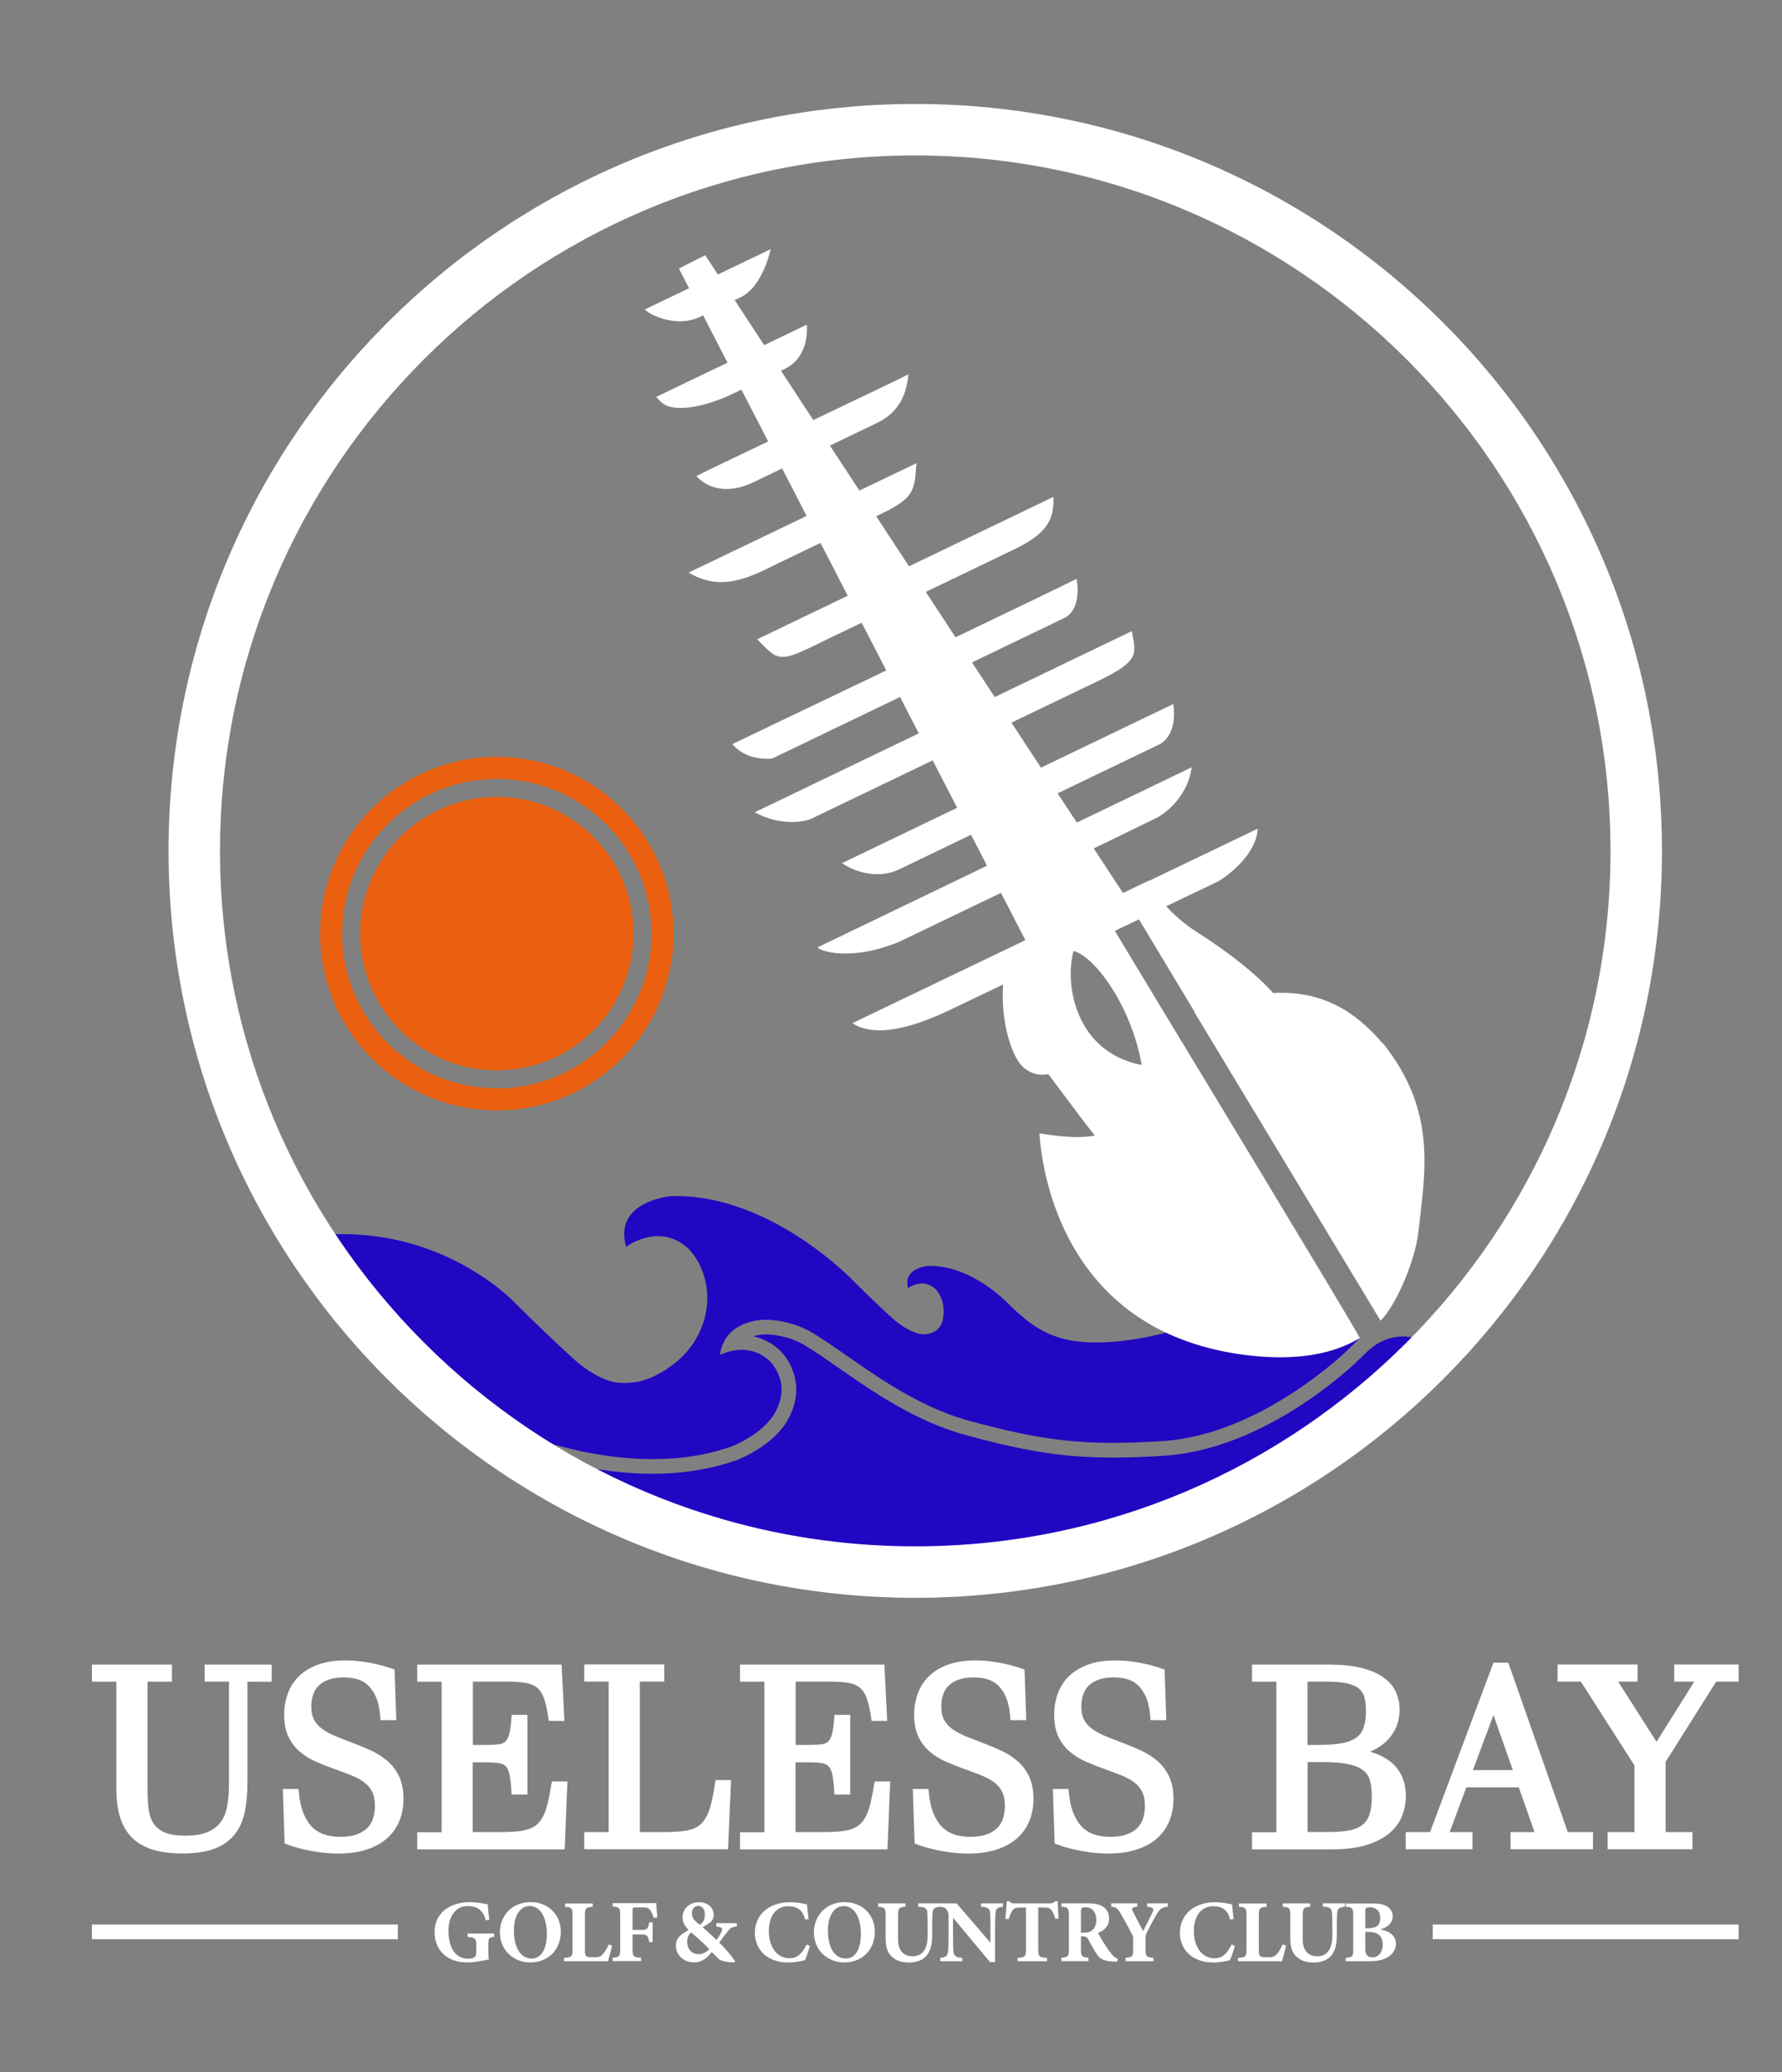
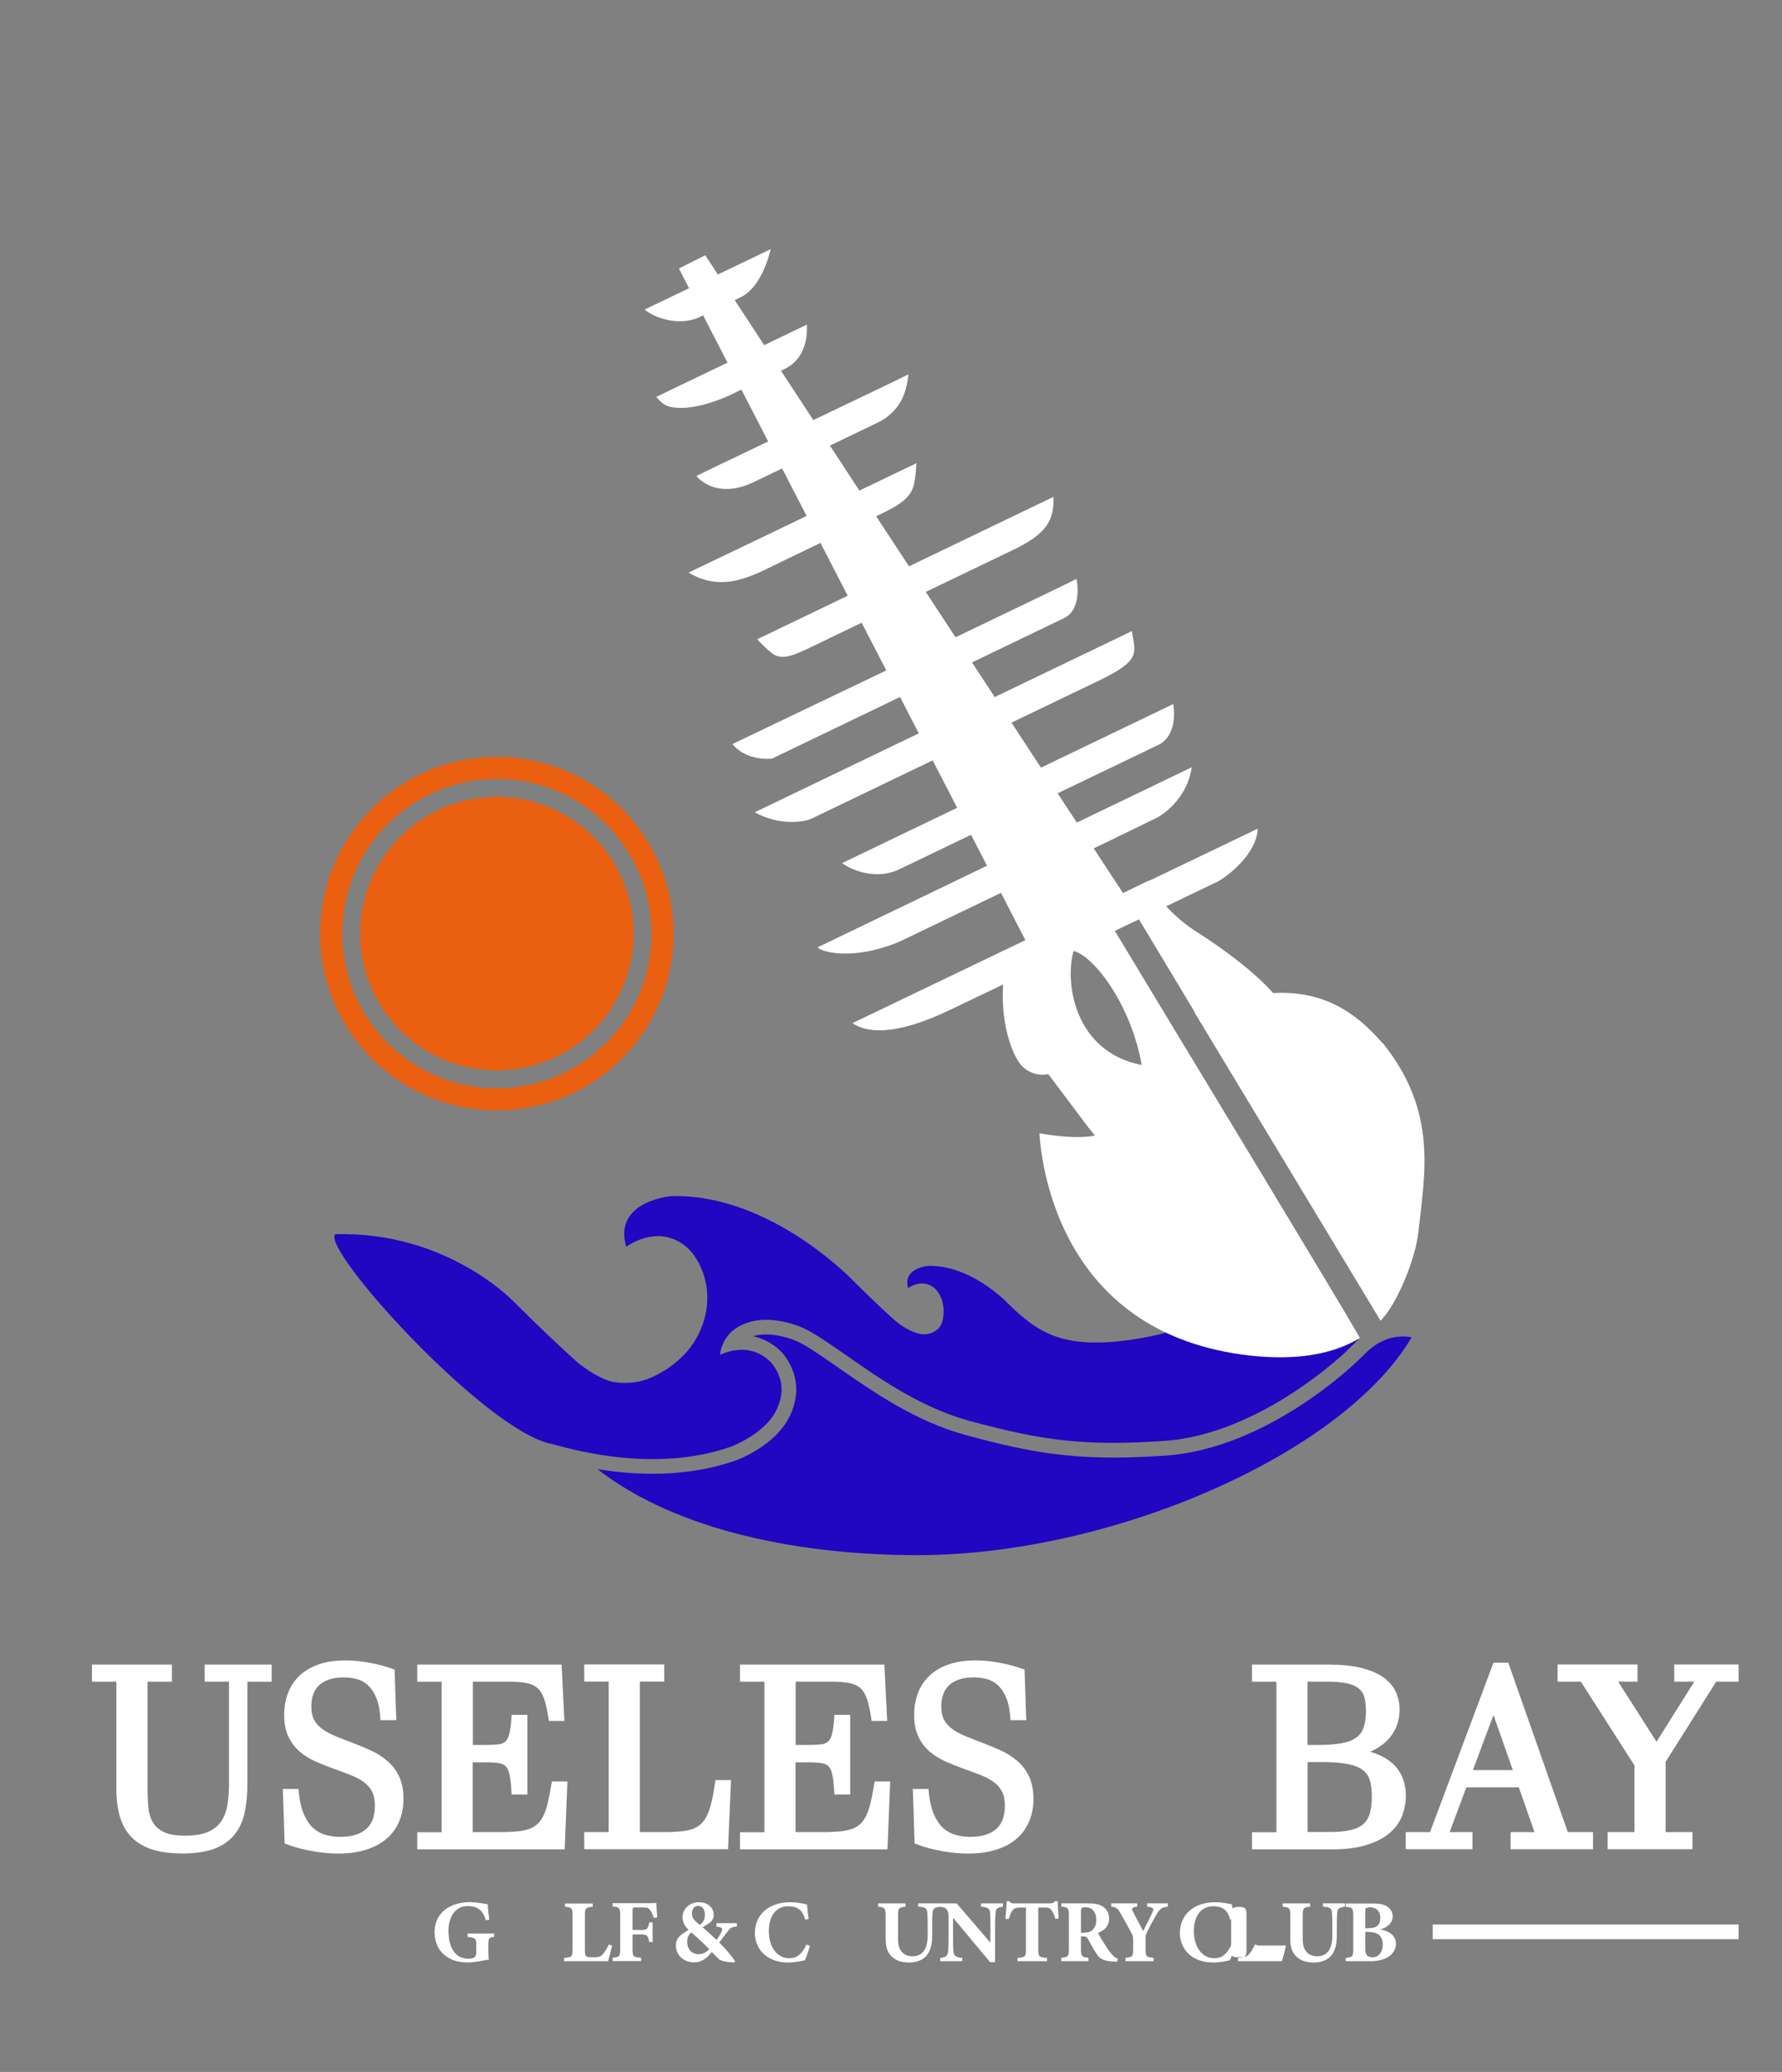
<svg xmlns="http://www.w3.org/2000/svg" id="a" viewBox="0 0 242.42 281.78">
  <rect x="0" y="0" width="242.42" height="281.78" fill="#808080" stroke="none" />
  <defs>
    <style>.b{fill:#fff;}.c{fill:#ea6010;}.d{fill:#2106c2;}</style>
  </defs>
  <g>
    <path class="d" d="M188.33,182.27c-1.05,.42-1.95,1.14-2.75,1.95-.06,.06-.13,.12-.19,.18-.2,.2-.41,.4-.63,.6h.01c-.5,.5-12.4,12.04-26.31,12.97-2.6,.17-4.88,.26-6.97,.26-7.38,0-12.72-1.06-20-3.03-6.9-1.86-12.7-5.9-17.36-9.14-1.62-1.13-3.14-2.19-4.5-3.01-.84-.51-1.7-.89-2.57-1.13-1.04-.29-1.99-.44-2.85-.44-.37,0-.72,.03-1.04,.08-.25,.04-.49,.1-.71,.17,2.15,.46,3.65,1.79,4.26,2.63,.6,.79,1.05,1.69,1.32,2.63,.54,1.88,.3,3.83-.7,5.79l-.1,.19c-1.94,3.59-6.49,5.4-7,5.6-2.68,.95-5.57,1.54-8.64,1.76-.93,.07-1.89,.1-2.85,.1-2.53,0-5.03-.23-7.46-.62,10.96,8.54,27.98,11.69,43.55,11.69,26.42,0,57.88-13.77,67.2-29.63-1.16-.21-2.42-.13-3.71,.39Z" />
    <path class="d" d="M91.45,198.35c2.73-.2,5.44-.7,8.08-1.64,0,0,4.31-1.64,5.95-4.67,.03-.05,.06-.11,.08-.16,.63-1.22,1.02-2.72,.56-4.33-.19-.65-.5-1.32-1.01-2,0,0-2.47-3.38-7.15-1.3,0,0,.02-.68,.4-1.52,.52-1.16,1.71-2.64,4.47-3.13,1.61-.28,3.32,0,4.76,.4,1.08,.3,2.1,.76,3.06,1.34,5.34,3.22,12.41,9.52,21.35,11.93,9.73,2.63,15.47,3.43,26.31,2.7,13.33-.89,25.05-12.39,25.05-12.39,0,0-.04,.03-.1,.07,.57-.53,1.13-1.07,1.67-1.66-6.51-3.37-13.99-5.61-22.05-2.88,0,0-.23,0-.15,.03,2.07,.72-9.37,4.25-16.36,3.27-3.64-.51-6.11-2.01-9.28-5.18,0,0-4.95-5.24-10.87-5.07,0,0-1.07,.09-1.89,.64-.65,.44-1.14,1.17-.79,2.38,0,0,1.94-1.48,3.67,.08,0,0,1.71,1.51,.98,4.51-.1,.3-.26,.58-.45,.83-.45,.47-1.49,1.22-3.14,.66h0c-.78-.26-1.72-.76-2.84-1.66-1.59-1.43-3.46-3.19-5.63-5.36,0,0-11.31-11.96-24.83-11.57,0,0-5.34,.44-6.25,4.05-.2,.79-.19,1.72,.14,2.84,0,0,1.25-.95,3.01-1.31,1.56-.32,3.51-.18,5.37,1.5,0,0,2.01,1.75,2.54,5.25s-.84,7.22-3.5,9.69c-1,.93-2.26,1.85-3.86,2.58-.92,.42-1.92,.7-2.93,.77h-.01c-1.14,.09-2.19,.01-2.98-.26h0c-1.16-.38-2.58-1.14-4.25-2.48-2.38-2.14-5.18-4.77-8.43-8.02,0,0-9.07-9.86-24.55-9.43-1.98,1.99,20.64,27.01,29.6,28.56,5,1.41,10.63,2.33,16.22,1.93Z" />
-     <path class="b" d="M124.51,21.14c52.15,0,94.58,42.43,94.58,94.58s-42.43,94.58-94.58,94.58S29.93,167.88,29.93,115.72,72.36,21.14,124.51,21.14m0-7c-56.1,0-101.58,45.48-101.58,101.58s45.48,101.58,101.58,101.58,101.58-45.48,101.58-101.58S180.61,14.14,124.51,14.14h0Z" />
    <path class="b" d="M188.06,141.86c-3.74-4.36-8.2-7.16-14.86-6.81-2.38-2.65-6.08-5.55-10.28-8.23-1.89-1.2-3.26-2.46-4.27-3.57l7.04-3.37c1.51-.87,5.24-3.76,5.41-7.18l-14.8,7.1-.02-.04-3.51,1.69-3.98-6.07,2.17-1.04,6.46-3.15s4.01-2.06,4.7-6.84l-15.63,7.52-2.61-3.98,13.96-6.71c2.49-1.57,1.79-5.23,1.77-5.43l-18,8.65-4.01-6.12,11.88-5.71c5.92-2.84,4.92-3.82,4.5-6.74l-18.66,8.97-3.09-4.71,12.51-6.02c2.43-1.14,1.83-4.95,1.7-5.34-.58,.32-7.83,3.81-16.45,7.94l-4.05-6.17,11.9-5.72c4.48-2.15,5.61-4.01,5.46-7.2l-19.64,9.44-4.47-6.81,.64-.31c4.68-2.23,4.55-3.26,4.85-6.91l-7.77,3.73-4.01-6.12,6.39-3.07c3.75-1.8,4.09-5.01,4.29-6.62-1.02,.53-6.81,3.3-12.94,6.22l-4.4-6.71,.5-.24c3.45-1.66,3.03-5.78,3.02-6.03-.6,.29-2.93,1.41-5.8,2.79l-4.01-6.12,.78-.38c3.07-1.45,4.11-6.55,4.11-6.55l-7.18,3.44-1.72-2.62-3.58,1.81,1.38,2.68-6.03,2.89c.98,.97,4.54,2.41,7.45,1.04l.49-.24,3.32,6.43c-4.54,2.18-8.94,4.29-9.7,4.66,.45,.53,1.02,1.11,1.72,1.3,3.22,.89,8.17-1.48,8.22-1.5l1.65-.79,3.64,7.05c-4.92,2.35-9.05,4.32-9.76,4.7,0,0,2.55,3.35,7.81,.82l3.85-1.85,3.33,6.46-3.23,1.55-.85,.41s-9.77,4.69-11.97,5.74c4.73,2.87,8.9,.31,12.41-1.37l5.53-2.66,3.7,7.18-12.31,5.92s1.95,2.12,2.62,2.24c1.62,.6,3.33-.55,9.05-3.27l2.54-1.22,3.35,6.49c-10.83,5.18-20.93,10.01-20.93,10.01,0,0,1.55,2.26,5.37,1.99l17.43-8.39,2.55,4.95-22.32,10.73c3.34,1.83,6.59,1.38,7.72,.87l16.49-7.93,3.33,6.45-5.68,2.73-9.98,4.8c2.2,1.5,5.26,2.05,7.78,.84l9.77-4.7,2.17,4.21-23.03,11.09c.16,.49,4.48,2.01,11.13-.77l13.8-6.63,3.32,6.43-23.53,11.29c1.74,1.16,5.32,1.99,13.21-1.77l7.29-3.49c-.36,5.76,1.43,10.01,2.63,11.15,1.39,1.33,2.96,1.12,3.03,1.11l.49-.07,5.17,6.89,1.16,1.47c-1.76,.34-4.15,.27-7.54-.31,.32,4.95,3.16,27.39,28.69,30.23,6.16,.68,11.16-.12,14.91-2.39-1.58-2.93-25.2-41.89-25.2-41.89h0l-8.14-13.48,3.28-1.57,7.59,12.62-.04,.02,25.32,41.95c2.24-2.24,4.74-8.42,5.13-11.96,.91-8.22,2.63-16.49-4.83-25.81Zm-42.01-12.52c2.63,.59,7.73,7.04,9.25,15.4-.01,.03-.02,.06-.04,.09-9-1.79-10.46-10.99-9.22-15.49Z" />
    <path class="c" d="M67.59,105.93c11.6,0,21.04,9.44,21.04,21.04s-9.44,21.04-21.04,21.04-21.04-9.44-21.04-21.04,9.44-21.04,21.04-21.04m0-3c-13.28,0-24.04,10.76-24.04,24.04s10.76,24.04,24.04,24.04,24.04-10.76,24.04-24.04-10.76-24.04-24.04-24.04h0Zm0,5.44c-10.27,0-18.6,8.33-18.6,18.6s8.33,18.6,18.6,18.6,18.6-8.33,18.6-18.6-8.33-18.6-18.6-18.6Z" />
  </g>
  <g>
    <g>
      <path class="b" d="M27.83,228.7h3.32v13.96c0,1.03-.08,2-.23,2.88-.14,.84-.42,1.57-.84,2.18-.41,.59-.99,1.06-1.75,1.4-.77,.35-1.82,.53-3.11,.53s-2.26-.17-2.94-.5c-.67-.33-1.16-.76-1.48-1.31-.33-.56-.54-1.24-.61-2-.08-.83-.12-1.72-.12-2.64v-14.49h3.32v-2.33H12.51v2.33h3.32v14.57c0,1.48,.17,2.79,.51,3.88,.35,1.12,.9,2.06,1.65,2.79,.74,.73,1.7,1.27,2.85,1.62,1.11,.33,2.45,.5,3.98,.5,1.71,0,3.15-.21,4.27-.62,1.15-.42,2.08-1.06,2.77-1.89,.68-.82,1.16-1.85,1.42-3.05,.25-1.16,.38-2.51,.38-4.02v-13.78h3.3v-2.33h-9.12v2.33Z" />
      <path class="b" d="M52.62,239.43c-.65-.56-1.39-1.02-2.21-1.39-.77-.35-1.58-.68-2.41-1-.88-.33-1.69-.65-2.42-.95-.69-.29-1.29-.62-1.78-.98-.46-.35-.83-.76-1.08-1.24-.25-.47-.37-1.07-.37-1.81,0-.62,.09-1.19,.28-1.68,.17-.47,.44-.88,.79-1.2,.36-.33,.81-.59,1.36-.77,.99-.33,2.45-.41,3.76-.06,.53,.14,1.01,.4,1.44,.77,.44,.38,.82,.92,1.13,1.6,.32,.7,.53,1.62,.62,2.76l.04,.46h2.14l-.23-6.88-.32-.11c-.48-.17-.98-.33-1.52-.47-.53-.14-1.07-.26-1.62-.36-.56-.1-1.12-.18-1.66-.23-1.93-.18-3.75-.04-5.16,.45-1.03,.35-1.91,.86-2.61,1.51-.71,.65-1.25,1.45-1.6,2.37-.35,.91-.53,1.92-.53,3,0,1.17,.19,2.16,.57,2.96,.38,.8,.9,1.48,1.55,2.04,.63,.54,1.37,1,2.19,1.36,.79,.35,1.63,.68,2.5,.99,.86,.31,1.64,.6,2.36,.89,.68,.27,1.26,.59,1.73,.95,.46,.35,.81,.76,1.06,1.26,.25,.49,.38,1.13,.38,1.91,0,.64-.09,1.23-.26,1.76-.17,.51-.43,.93-.8,1.29-.37,.36-.86,.65-1.44,.86-.6,.21-1.35,.32-2.22,.32-.72,0-1.41-.1-2.06-.29-.61-.18-1.17-.5-1.65-.94-.48-.45-.9-1.07-1.23-1.84-.34-.79-.58-1.8-.69-3l-.04-.45h-2.13l.24,7.42,.31,.12c.5,.19,1.05,.37,1.63,.52,.57,.15,1.16,.28,1.77,.39,.6,.11,1.22,.2,1.84,.26,.61,.06,1.22,.08,1.8,.08,1.34,0,2.56-.16,3.63-.49,1.09-.33,2.03-.81,2.79-1.44,.77-.63,1.37-1.43,1.78-2.36,.41-.92,.62-1.99,.62-3.16s-.21-2.25-.62-3.08c-.4-.83-.95-1.54-1.61-2.1Z" />
      <path class="b" d="M75,242.68c-.15,.98-.32,1.84-.49,2.55-.17,.69-.37,1.28-.61,1.75-.23,.45-.5,.82-.8,1.1-.3,.27-.66,.49-1.08,.64-.45,.16-.98,.28-1.59,.34-.63,.06-1.38,.1-2.22,.1h-3.9v-9.49h1.67c.77,0,1.4,.04,1.88,.11,.4,.06,.7,.2,.93,.42s.4,.59,.51,1.08c.12,.55,.22,1.32,.27,2.3l.03,.47h2.15v-10.83h-2.15l-.03,.47c-.06,.96-.17,1.7-.31,2.21-.13,.45-.31,.77-.53,.97-.22,.19-.54,.31-.93,.36-.47,.05-1.08,.08-1.8,.08h-1.67v-8.61h4.76c1.04,0,1.9,.07,2.57,.2,.61,.12,1.1,.35,1.47,.68,.37,.33,.67,.81,.88,1.42,.23,.66,.43,1.54,.59,2.61l.06,.43h2.12l-.38-7.66h-19.64v2.33h3.32v20.47h-3.32v2.33h20.06l.37-9.23h-2.11l-.07,.42Z" />
      <path class="b" d="M97.26,242.52c-.14,1.01-.3,1.89-.48,2.62-.17,.71-.38,1.31-.62,1.8-.23,.46-.5,.84-.8,1.12-.3,.28-.68,.5-1.1,.66-.45,.17-.99,.28-1.6,.34-.63,.06-1.38,.1-2.22,.1h-3.4v-20.47h3.32v-2.33h-10.88v2.33h3.32v20.47h-3.32v2.33h19.56l.41-9.4h-2.12l-.06,.43Z" />
      <path class="b" d="M118.91,242.68c-.15,.98-.32,1.84-.49,2.55-.17,.69-.37,1.28-.61,1.75-.23,.45-.5,.82-.8,1.1-.3,.27-.66,.49-1.08,.64-.45,.16-.98,.28-1.59,.34-.63,.06-1.38,.1-2.22,.1h-3.9v-9.49h1.67c.77,0,1.4,.04,1.88,.11,.4,.06,.7,.2,.93,.42s.4,.59,.51,1.08c.12,.55,.22,1.32,.27,2.3l.03,.47h2.15v-10.83h-2.15l-.03,.47c-.06,.96-.17,1.7-.31,2.21-.13,.45-.31,.77-.53,.97-.22,.19-.54,.31-.93,.36-.47,.05-1.08,.08-1.8,.08h-1.67v-8.61h4.76c1.04,0,1.9,.07,2.57,.2,.61,.12,1.1,.35,1.47,.68,.37,.33,.67,.81,.88,1.42,.23,.66,.43,1.54,.59,2.61l.06,.43h2.12l-.38-7.66h-19.64v2.33h3.32v20.47h-3.32v2.33h20.06l.37-9.23h-2.11l-.07,.42Z" />
      <path class="b" d="M138.32,239.43c-.65-.56-1.39-1.02-2.21-1.39-.77-.35-1.58-.68-2.41-1-.88-.33-1.69-.65-2.42-.95-.69-.29-1.29-.62-1.78-.98-.46-.35-.83-.76-1.08-1.24-.25-.47-.37-1.07-.37-1.81,0-.62,.09-1.19,.28-1.68,.17-.47,.44-.88,.79-1.2,.36-.33,.81-.59,1.36-.77,.99-.33,2.45-.41,3.76-.06,.53,.14,1.01,.4,1.44,.77,.44,.38,.82,.92,1.13,1.6,.32,.7,.53,1.62,.62,2.76l.04,.46h2.14l-.23-6.88-.32-.11c-.48-.17-.98-.33-1.52-.47-.53-.14-1.07-.26-1.62-.36-.56-.1-1.12-.18-1.66-.23-1.93-.18-3.75-.04-5.16,.45-1.03,.35-1.91,.86-2.61,1.51-.71,.65-1.25,1.45-1.6,2.37-.35,.91-.53,1.92-.53,3,0,1.17,.19,2.16,.57,2.96,.38,.8,.9,1.48,1.55,2.04,.63,.54,1.37,1,2.19,1.36,.79,.35,1.63,.68,2.5,.99,.86,.31,1.64,.6,2.36,.89,.68,.27,1.26,.59,1.73,.95,.46,.35,.81,.76,1.06,1.26,.25,.49,.38,1.13,.38,1.91,0,.64-.09,1.23-.26,1.76-.17,.51-.43,.93-.8,1.29-.37,.36-.86,.65-1.44,.86-.6,.21-1.35,.32-2.22,.32-.72,0-1.41-.1-2.06-.29-.61-.18-1.17-.5-1.65-.94-.48-.45-.9-1.07-1.23-1.84-.34-.79-.58-1.8-.69-3l-.04-.45h-2.13l.24,7.42,.31,.12c.5,.19,1.05,.37,1.63,.52,.57,.15,1.16,.28,1.77,.39,.6,.11,1.22,.2,1.84,.26,.61,.06,1.22,.08,1.8,.08,1.34,0,2.56-.16,3.63-.49,1.09-.33,2.03-.81,2.79-1.44,.77-.63,1.37-1.43,1.78-2.36,.41-.92,.62-1.99,.62-3.16s-.21-2.25-.62-3.08c-.4-.83-.95-1.54-1.61-2.1Z" />
-       <path class="b" d="M157.37,239.43c-.65-.56-1.39-1.02-2.21-1.39-.77-.35-1.58-.68-2.41-1-.88-.33-1.69-.65-2.42-.95-.69-.29-1.29-.62-1.78-.98-.46-.35-.83-.76-1.08-1.24-.25-.47-.37-1.07-.37-1.81,0-.62,.09-1.19,.28-1.68,.17-.47,.44-.88,.79-1.2,.36-.33,.81-.59,1.36-.77,.99-.33,2.45-.41,3.76-.06,.53,.14,1.01,.4,1.44,.77,.44,.38,.82,.92,1.13,1.6,.32,.7,.53,1.62,.62,2.76l.04,.46h2.14l-.23-6.88-.32-.11c-.48-.17-.98-.33-1.52-.47-.53-.14-1.07-.26-1.62-.36-.56-.1-1.12-.18-1.66-.23-1.93-.18-3.75-.04-5.16,.45-1.03,.35-1.91,.86-2.61,1.51-.71,.65-1.25,1.45-1.6,2.37-.35,.91-.53,1.92-.53,3,0,1.17,.19,2.16,.57,2.96,.38,.8,.9,1.48,1.55,2.04,.63,.54,1.37,1,2.19,1.36,.79,.35,1.63,.68,2.5,.99,.86,.31,1.64,.6,2.36,.89,.68,.27,1.26,.59,1.73,.95,.46,.35,.81,.76,1.06,1.26,.25,.49,.38,1.13,.38,1.91,0,.64-.09,1.23-.26,1.76-.17,.51-.43,.93-.8,1.29-.37,.36-.86,.65-1.44,.86-.6,.21-1.35,.32-2.22,.32-.72,0-1.41-.1-2.06-.29-.61-.18-1.17-.5-1.65-.94-.48-.45-.9-1.07-1.23-1.84-.34-.79-.58-1.8-.69-3l-.04-.45h-2.13l.24,7.42,.31,.12c.5,.19,1.05,.37,1.63,.52,.57,.15,1.16,.28,1.77,.39,.6,.11,1.22,.2,1.84,.26,.61,.06,1.22,.08,1.8,.08,1.34,0,2.56-.16,3.63-.49,1.09-.33,2.03-.81,2.79-1.44,.77-.63,1.37-1.43,1.78-2.36,.41-.92,.62-1.99,.62-3.16s-.21-2.25-.62-3.08c-.4-.83-.95-1.54-1.61-2.1Z" />
      <path class="b" d="M190.87,241.98c-.25-.71-.64-1.35-1.18-1.91-.54-.55-1.23-1.02-2.06-1.39-.38-.17-.79-.32-1.24-.45,.31-.13,.6-.28,.87-.43,.72-.42,1.32-.9,1.78-1.46,.46-.55,.81-1.17,1.03-1.81,.22-.64,.33-1.32,.33-2.01,0-.86-.17-1.68-.52-2.43-.35-.77-.93-1.44-1.72-1.99-.77-.54-1.77-.97-2.99-1.27-1.19-.3-2.67-.45-4.39-.45h-10.46v2.33h3.32v20.47h-3.32v2.33h10.88c1.87,0,3.45-.2,4.72-.6,1.28-.4,2.32-.94,3.11-1.62,.8-.68,1.38-1.48,1.72-2.37,.33-.87,.5-1.77,.5-2.69,0-.79-.12-1.55-.36-2.24Zm-13-2.34h2.11c1.43,0,2.6,.1,3.49,.29,.84,.18,1.5,.46,1.97,.83,.45,.36,.75,.8,.91,1.35,.18,.6,.27,1.34,.27,2.19,0,.95-.1,1.75-.29,2.38-.18,.59-.48,1.06-.89,1.42-.42,.36-.99,.63-1.69,.79-.75,.17-1.7,.26-2.82,.26h-3.05v-9.53Zm7.63-4.68c-.2,.57-.52,1.01-.99,1.35-.48,.35-1.14,.61-1.95,.76-.86,.16-1.95,.24-3.23,.24h-1.46v-8.61h2.69c1.15,0,2.09,.09,2.8,.26,.66,.16,1.18,.4,1.54,.72,.35,.31,.58,.68,.71,1.15,.14,.51,.21,1.13,.21,1.83,0,.92-.11,1.7-.32,2.3Z" />
      <path class="b" d="M205.18,226.12h-2.01l-8.63,23.04h-3.31v2.33h9.08v-2.33h-3.1l2.27-6.09h7.13l2.14,6.09h-3.25v2.33h11.21v-2.33h-3.43l-8.1-23.04Zm.62,14.61h-5.43l2.8-7.49,2.63,7.49Z" />
      <polygon class="b" points="227.76 226.37 227.76 228.7 230.49 228.7 225.35 236.88 220.13 228.7 222.77 228.7 222.77 226.37 211.89 226.37 211.89 228.7 215.06 228.7 222.35 240.1 222.35 249.16 218.7 249.16 218.7 251.49 230.24 251.49 230.24 249.16 226.59 249.16 226.59 239.6 233.47 228.7 236.52 228.7 236.52 226.37 227.76 226.37" />
    </g>
    <g>
      <path class="b" d="M67.21,263.4c-.69,.12-.77,.17-.77,.99v.93c0,.43,.01,.85,.07,1.17-.62,.11-1.95,.4-2.92,.4-2.84,0-4.47-1.73-4.47-4.12,0-2.72,2.21-4.08,4.79-4.08,.98,0,2.04,.24,2.44,.28,.02,.53,.12,1.45,.21,2.11l-.47,.08c-.29-1.03-.74-1.55-1.49-1.8-.28-.1-.73-.14-1.03-.14-1.46,0-2.56,1.27-2.56,3.35s.75,3.81,2.73,3.81c.24,0,.56-.04,.77-.17,.18-.11,.28-.31,.28-.69v-1.06c0-.85-.17-.93-1.18-1.05v-.45h3.61v.45Z" />
-       <path class="b" d="M72.23,258.69c2.24,0,4.06,1.63,4.06,4.01,0,2.57-1.84,4.19-4.12,4.19-2.42,0-4.17-1.76-4.17-4.1,0-2.07,1.47-4.11,4.23-4.11Zm-.18,.53c-1.23,0-2.14,1.21-2.14,3.35s.81,3.79,2.44,3.79c1.15,0,2.04-1.11,2.04-3.32,0-2.39-.94-3.82-2.34-3.82Z" />
      <path class="b" d="M83.26,264.59c-.1,.52-.44,1.8-.54,2.13h-5.99v-.45c1.06-.07,1.16-.16,1.16-1.17v-4.6c0-1.02-.12-1.11-1.03-1.18v-.45h3.77v.45c-.94,.08-1.06,.17-1.06,1.18v4.69c0,.67,.02,.97,.69,.98,.02,.01,.58,.01,.63,.01,.69,0,.87-.14,1.16-.47,.23-.24,.54-.76,.76-1.26l.46,.14Z" />
      <path class="b" d="M88.94,260.86c-.13-.46-.33-.91-.53-1.14-.25-.27-.41-.31-.99-.31h-.91c-.41,0-.46,.02-.46,.43v2.63h1.29c.71,0,.81-.18,.99-1.03h.45v2.68h-.46c-.13-.82-.31-1.03-.98-1.03h-1.29v1.89c0,1.11,.07,1.2,1.16,1.27v.45h-3.87v-.45c.92-.08,1.03-.16,1.03-1.27v-4.45c0-1.08-.11-1.17-1.03-1.25v-.45h4.1c1.04,0,1.64-.01,1.84-.02,.01,.21,.07,1.24,.13,1.96l-.47,.07Z" />
      <path class="b" d="M100.23,262c-.8,.07-.91,.23-1.33,.79-.35,.44-.69,.88-1.06,1.4,.79,.75,1.61,1.7,2.16,2.55l-.06,.14c-1.21,.01-1.96-.28-2.12-.42-.16-.16-.56-.54-.99-.99-.76,.98-1.5,1.41-2.37,1.41-1.69,0-2.51-1.2-2.51-2.25s.54-1.45,1.73-2.16c-.48-.47-.83-1-.83-1.74,0-1.09,.93-2.03,2.21-2.03s2.03,.76,2.03,1.75c0,.42-.19,.79-.53,1.03-.3,.22-.6,.4-.98,.62,.34,.28,1.05,.93,1.9,1.73,.21-.31,.45-.63,.62-1.01,.25-.53,.23-.73-.65-.81v-.46h2.79v.46Zm-5.18,3.77c.56,0,1.12-.31,1.43-.69-.87-.89-1.43-1.4-2.45-2.28-.4,.35-.54,.71-.54,1.28,0,1.15,.76,1.69,1.57,1.69Zm-.1-6.57c-.5,0-.82,.46-.82,1.01,0,.6,.27,.96,1.08,1.58,.4-.31,.68-.68,.68-1.4,0-.62-.29-1.2-.93-1.2Z" />
      <path class="b" d="M110.18,264.64c-.17,.6-.48,1.52-.68,1.95-.31,.07-1.3,.31-2.22,.31-3.25,0-4.59-2.09-4.59-4.01,0-2.5,1.91-4.19,4.81-4.19,1.05,0,1.98,.25,2.28,.29,.06,.57,.14,1.46,.23,1.99l-.48,.08c-.25-.94-.62-1.39-1.26-1.64-.29-.12-.72-.17-1.05-.17-1.75,0-2.63,1.46-2.63,3.36,0,2.21,1.14,3.71,2.79,3.71,1.02,0,1.69-.53,2.34-1.86l.46,.18Z" />
-       <path class="b" d="M114.95,258.69c2.24,0,4.06,1.63,4.06,4.01,0,2.57-1.84,4.19-4.12,4.19-2.42,0-4.17-1.76-4.17-4.1,0-2.07,1.47-4.11,4.23-4.11Zm-.18,.53c-1.23,0-2.14,1.21-2.14,3.35s.81,3.79,2.44,3.79c1.15,0,2.04-1.11,2.04-3.32,0-2.39-.94-3.82-2.34-3.82Z" />
      <path class="b" d="M127.9,259.31c-.77,.07-.98,.3-1.03,.74-.04,.36-.06,.77-.06,1.62v1.58c0,1.04-.17,2.09-.86,2.82-.56,.58-1.41,.83-2.27,.83-.8,0-1.6-.17-2.16-.63-.7-.53-1.04-1.27-1.04-2.62v-3.06c0-1.11-.11-1.2-1.03-1.28v-.45h3.73v.45c-.91,.08-1.01,.17-1.01,1.28v3.21c0,1.35,.67,2.25,1.96,2.25,1.44,0,2.07-1.06,2.07-2.88v-1.51c0-.83-.04-1.27-.06-1.63-.05-.56-.39-.68-1.23-.73v-.45h3v.45Z" />
      <path class="b" d="M136.44,259.31c-.74,.1-.97,.25-1,.8-.04,.47-.07,.88-.07,1.93v4.81h-.68l-5.04-6.04v2.73c0,1.05,.02,1.52,.06,1.87,.05,.53,.3,.81,1.2,.86v.45h-3v-.45c.69-.06,.99-.24,1.06-.81,.05-.43,.07-.87,.07-1.92v-2.86c0-.4-.02-.66-.25-.98-.22-.3-.51-.34-1.01-.39v-.45h2.36l4.6,5.35v-2.17c0-1.05-.01-1.45-.05-1.9-.04-.52-.23-.77-1.23-.83v-.45h2.98v.45Z" />
      <path class="b" d="M143.56,260.95c-.13-.56-.4-1.01-.52-1.18-.22-.25-.31-.35-1.03-.35h-.77v5.68c0,1.01,.12,1.09,1.2,1.17v.45h-4.01v-.45c1.03-.08,1.14-.16,1.14-1.17v-5.68h-.74c-.68,0-.87,.11-1.1,.4-.17,.23-.34,.66-.5,1.15h-.46c.08-.88,.17-1.83,.19-2.41h.36c.18,.28,.33,.3,.69,.3h4.83c.33,0,.5-.07,.7-.3h.35c.01,.51,.06,1.57,.12,2.36l-.46,.04Z" />
      <path class="b" d="M151.98,266.79c-.07,0-.22,0-.36-.01-1.54-.07-1.98-.4-2.34-.91-.48-.67-.83-1.4-1.25-2.13-.18-.33-.35-.4-.74-.4h-.24v1.75c0,.98,.12,1.06,1.03,1.17v.45h-3.7v-.45c.92-.1,1.03-.19,1.03-1.17v-4.63c0-.96-.12-1.09-1.03-1.16v-.45h3.5c1.08,0,1.69,.12,2.19,.46,.48,.33,.81,.86,.81,1.61,0,1.08-.71,1.64-1.51,1.96,.18,.36,.65,1.15,1.01,1.7,.42,.67,.69,.99,.92,1.26,.28,.31,.41,.41,.76,.53l-.08,.41Zm-4.6-3.95c.52,0,.92-.08,1.18-.31,.4-.34,.57-.8,.57-1.41,0-1.28-.74-1.74-1.41-1.74-.33,0-.48,.05-.56,.12-.08,.07-.11,.22-.11,.46v2.89h.33Z" />
      <path class="b" d="M158.86,259.31c-.77,.08-1.05,.25-1.49,.99-.43,.75-.81,1.41-1.4,2.62-.1,.19-.13,.34-.13,.64v1.5c0,1.05,.1,1.09,1.09,1.21v.45h-3.82v-.45c.96-.12,1.04-.16,1.04-1.21v-1.39c0-.27-.05-.39-.13-.56-.35-.71-.8-1.52-1.52-2.79-.45-.79-.63-.94-1.33-1.02v-.45h3.54v.45c-.81,.11-.79,.27-.58,.69,.4,.79,.92,1.75,1.38,2.63,.36-.68,.94-1.84,1.28-2.57,.23-.48,.13-.64-.74-.75v-.45h2.82v.45Z" />
      <path class="b" d="M168,264.64c-.17,.6-.48,1.52-.68,1.95-.31,.07-1.3,.31-2.22,.31-3.25,0-4.59-2.09-4.59-4.01,0-2.5,1.91-4.19,4.81-4.19,1.05,0,1.98,.25,2.28,.29,.06,.57,.14,1.46,.23,1.99l-.48,.08c-.25-.94-.62-1.39-1.26-1.64-.29-.12-.72-.17-1.05-.17-1.75,0-2.63,1.46-2.63,3.36,0,2.21,1.14,3.71,2.79,3.71,1.02,0,1.69-.53,2.34-1.86l.46,.18Z" />
-       <path class="b" d="M174.94,264.59c-.1,.52-.44,1.8-.54,2.13h-5.99v-.45c1.06-.07,1.16-.16,1.16-1.17v-4.6c0-1.02-.12-1.11-1.03-1.18v-.45h3.77v.45c-.94,.08-1.06,.17-1.06,1.18v4.69c0,.67,.02,.97,.69,.98,.02,.01,.58,.01,.63,.01,.69,0,.87-.14,1.16-.47,.23-.24,.54-.76,.76-1.26l.46,.14Z" />
+       <path class="b" d="M174.94,264.59c-.1,.52-.44,1.8-.54,2.13h-5.99v-.45c1.06-.07,1.16-.16,1.16-1.17v-4.6c0-1.02-.12-1.11-1.03-1.18v-.45v.45c-.94,.08-1.06,.17-1.06,1.18v4.69c0,.67,.02,.97,.69,.98,.02,.01,.58,.01,.63,.01,.69,0,.87-.14,1.16-.47,.23-.24,.54-.76,.76-1.26l.46,.14Z" />
      <path class="b" d="M182.95,259.31c-.77,.07-.98,.3-1.03,.74-.04,.36-.06,.77-.06,1.62v1.58c0,1.04-.17,2.09-.86,2.82-.56,.58-1.41,.83-2.27,.83-.8,0-1.6-.17-2.16-.63-.7-.53-1.04-1.27-1.04-2.62v-3.06c0-1.11-.11-1.2-1.03-1.28v-.45h3.73v.45c-.91,.08-1.01,.17-1.01,1.28v3.21c0,1.35,.67,2.25,1.96,2.25,1.44,0,2.07-1.06,2.07-2.88v-1.51c0-.83-.04-1.27-.06-1.63-.05-.56-.39-.68-1.23-.73v-.45h3v.45Z" />
      <path class="b" d="M187.74,262.39c1.27,.23,2.16,.83,2.16,1.98,0,.75-.47,1.45-1.16,1.84-.62,.34-1.4,.51-2.3,.51h-3.38v-.45c.93-.1,1.03-.16,1.03-1.17v-4.6c0-1.02-.16-1.12-1.02-1.18v-.45h3.67c.92,0,1.5,.12,1.98,.42,.45,.29,.74,.75,.74,1.34,0,1-.94,1.61-1.73,1.76Zm-1.54-.16c1.15,0,1.57-.5,1.57-1.39,0-1.05-.69-1.45-1.35-1.45-.29,0-.47,.04-.57,.1-.13,.08-.12,.19-.12,.45v2.3h.47Zm-.47,2.84c0,.87,.4,1.14,1.05,1.12,.67-.01,1.32-.59,1.32-1.72s-.59-1.73-1.95-1.73h-.42v2.32Z" />
    </g>
-     <rect class="b" x="12.5" y="261.73" width="41.62" height="2" />
    <rect class="b" x="194.9" y="261.73" width="41.62" height="2" />
  </g>
</svg>